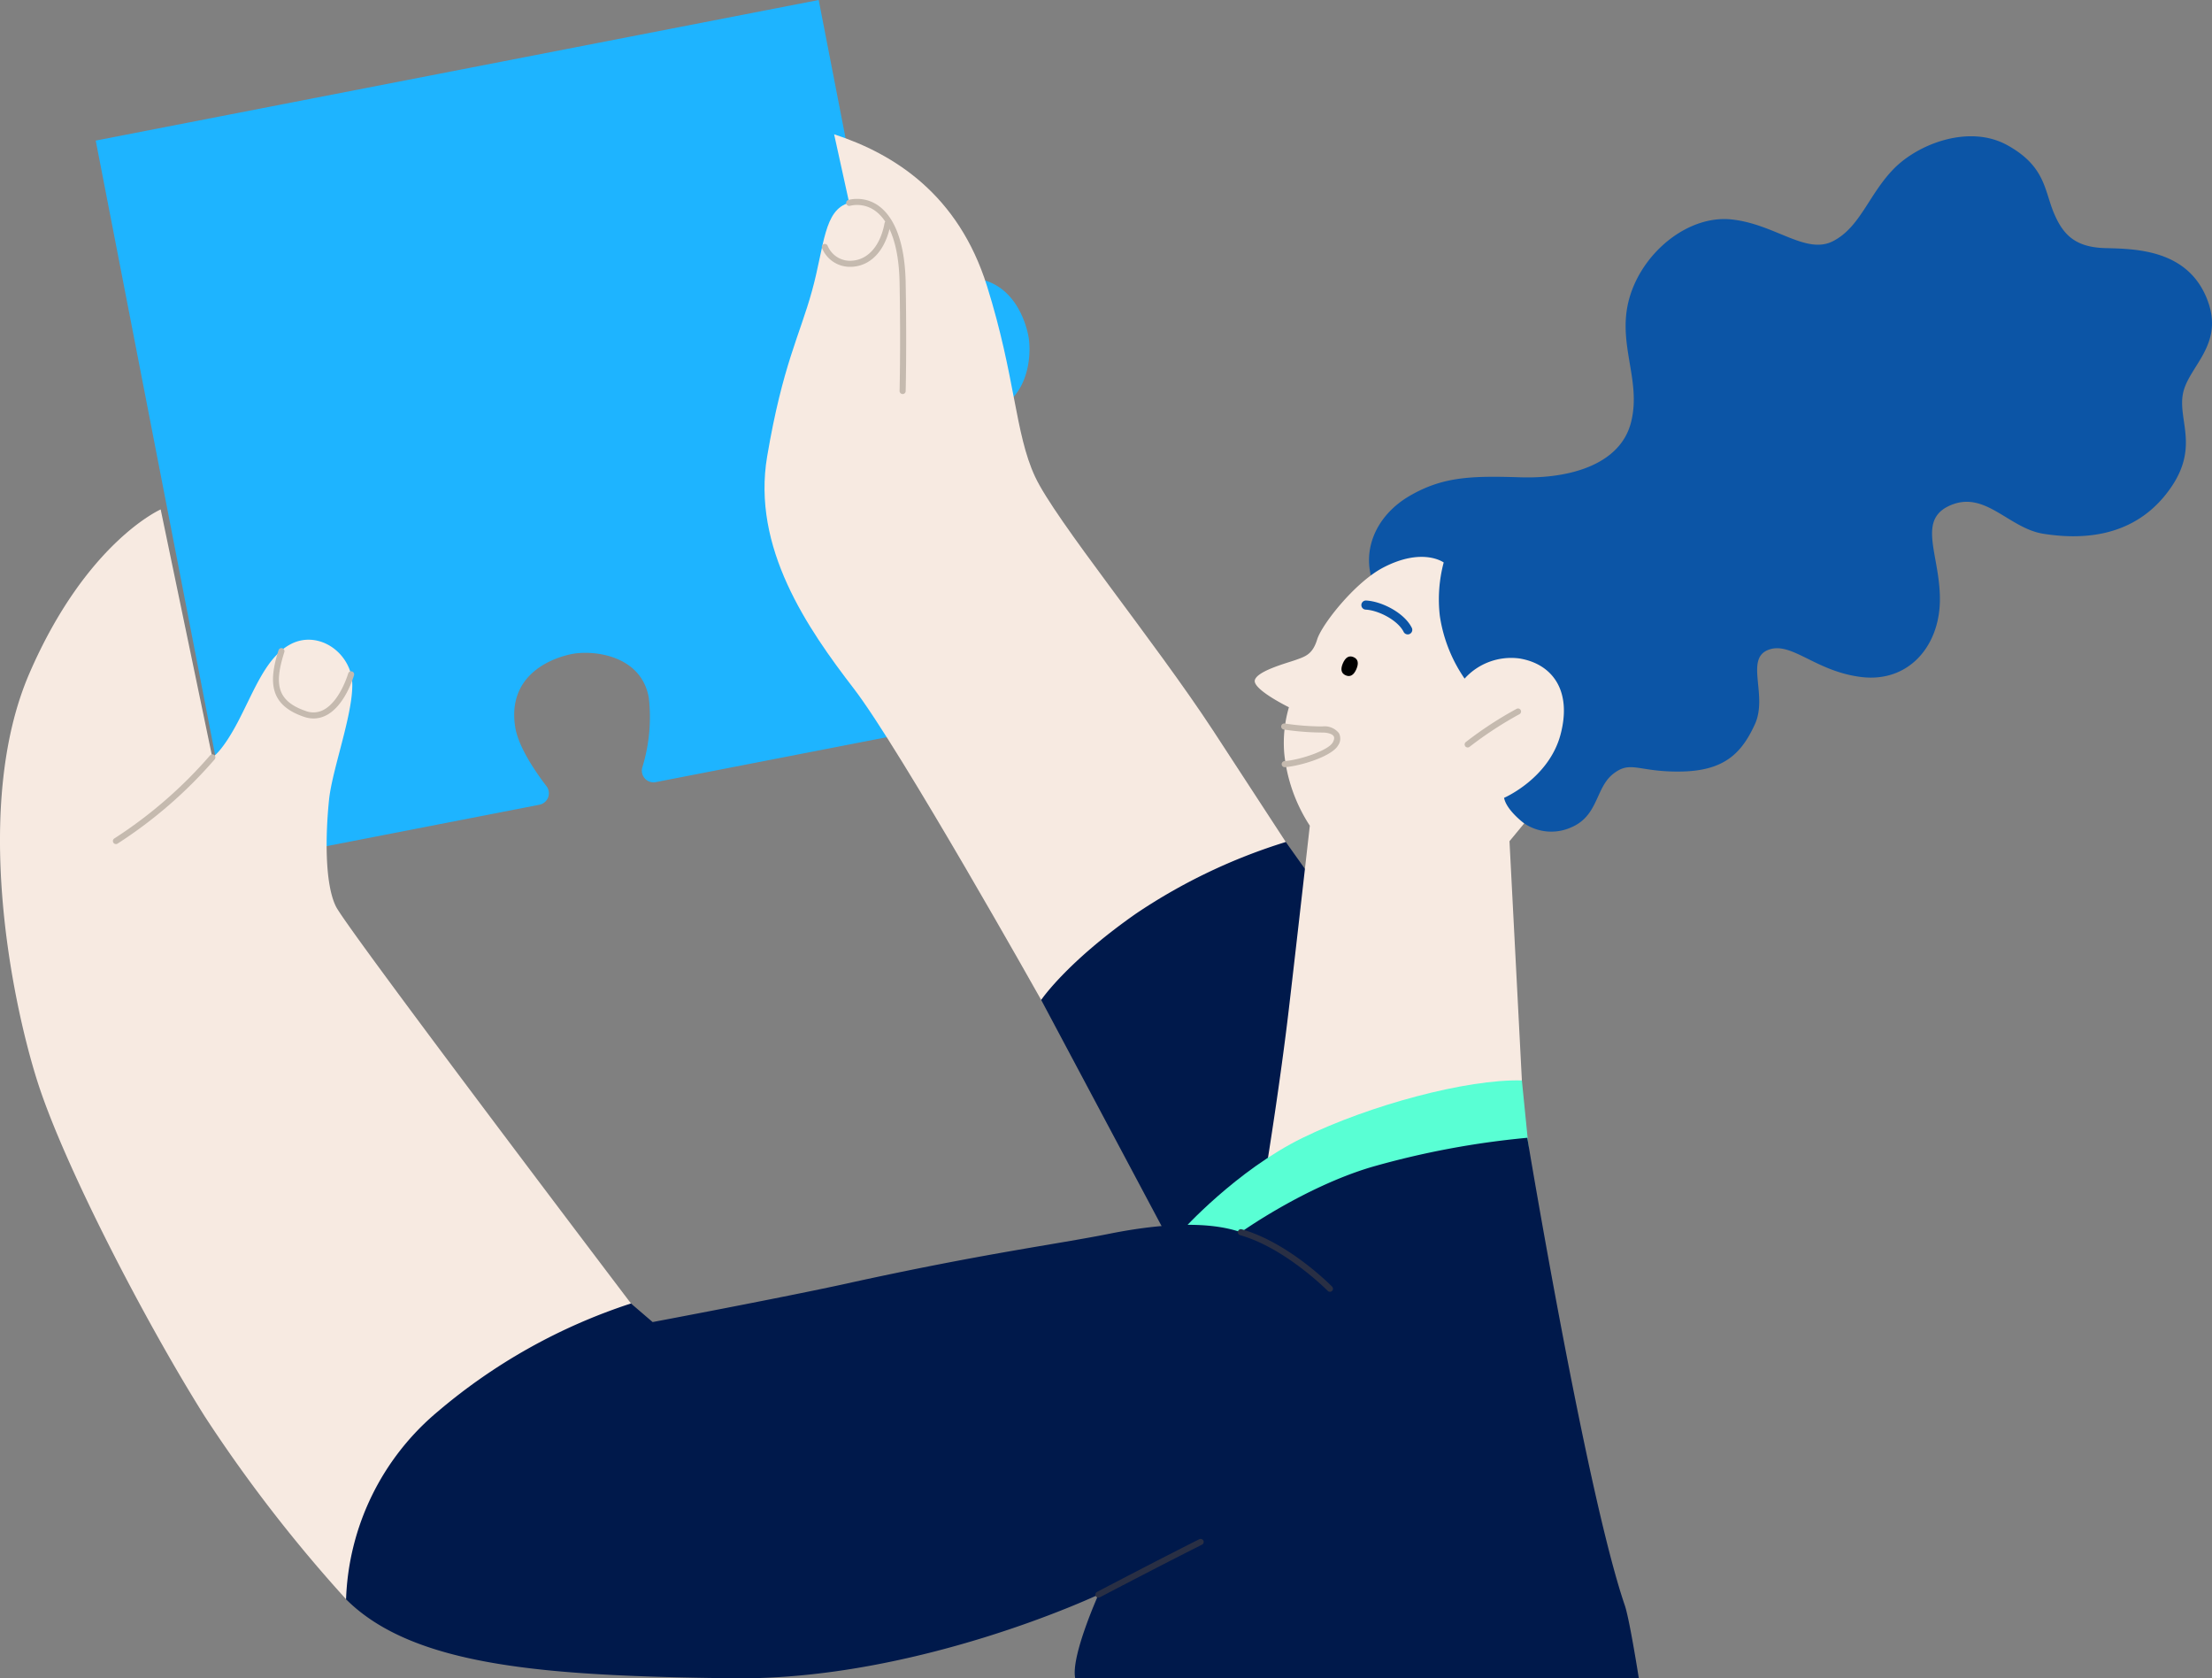
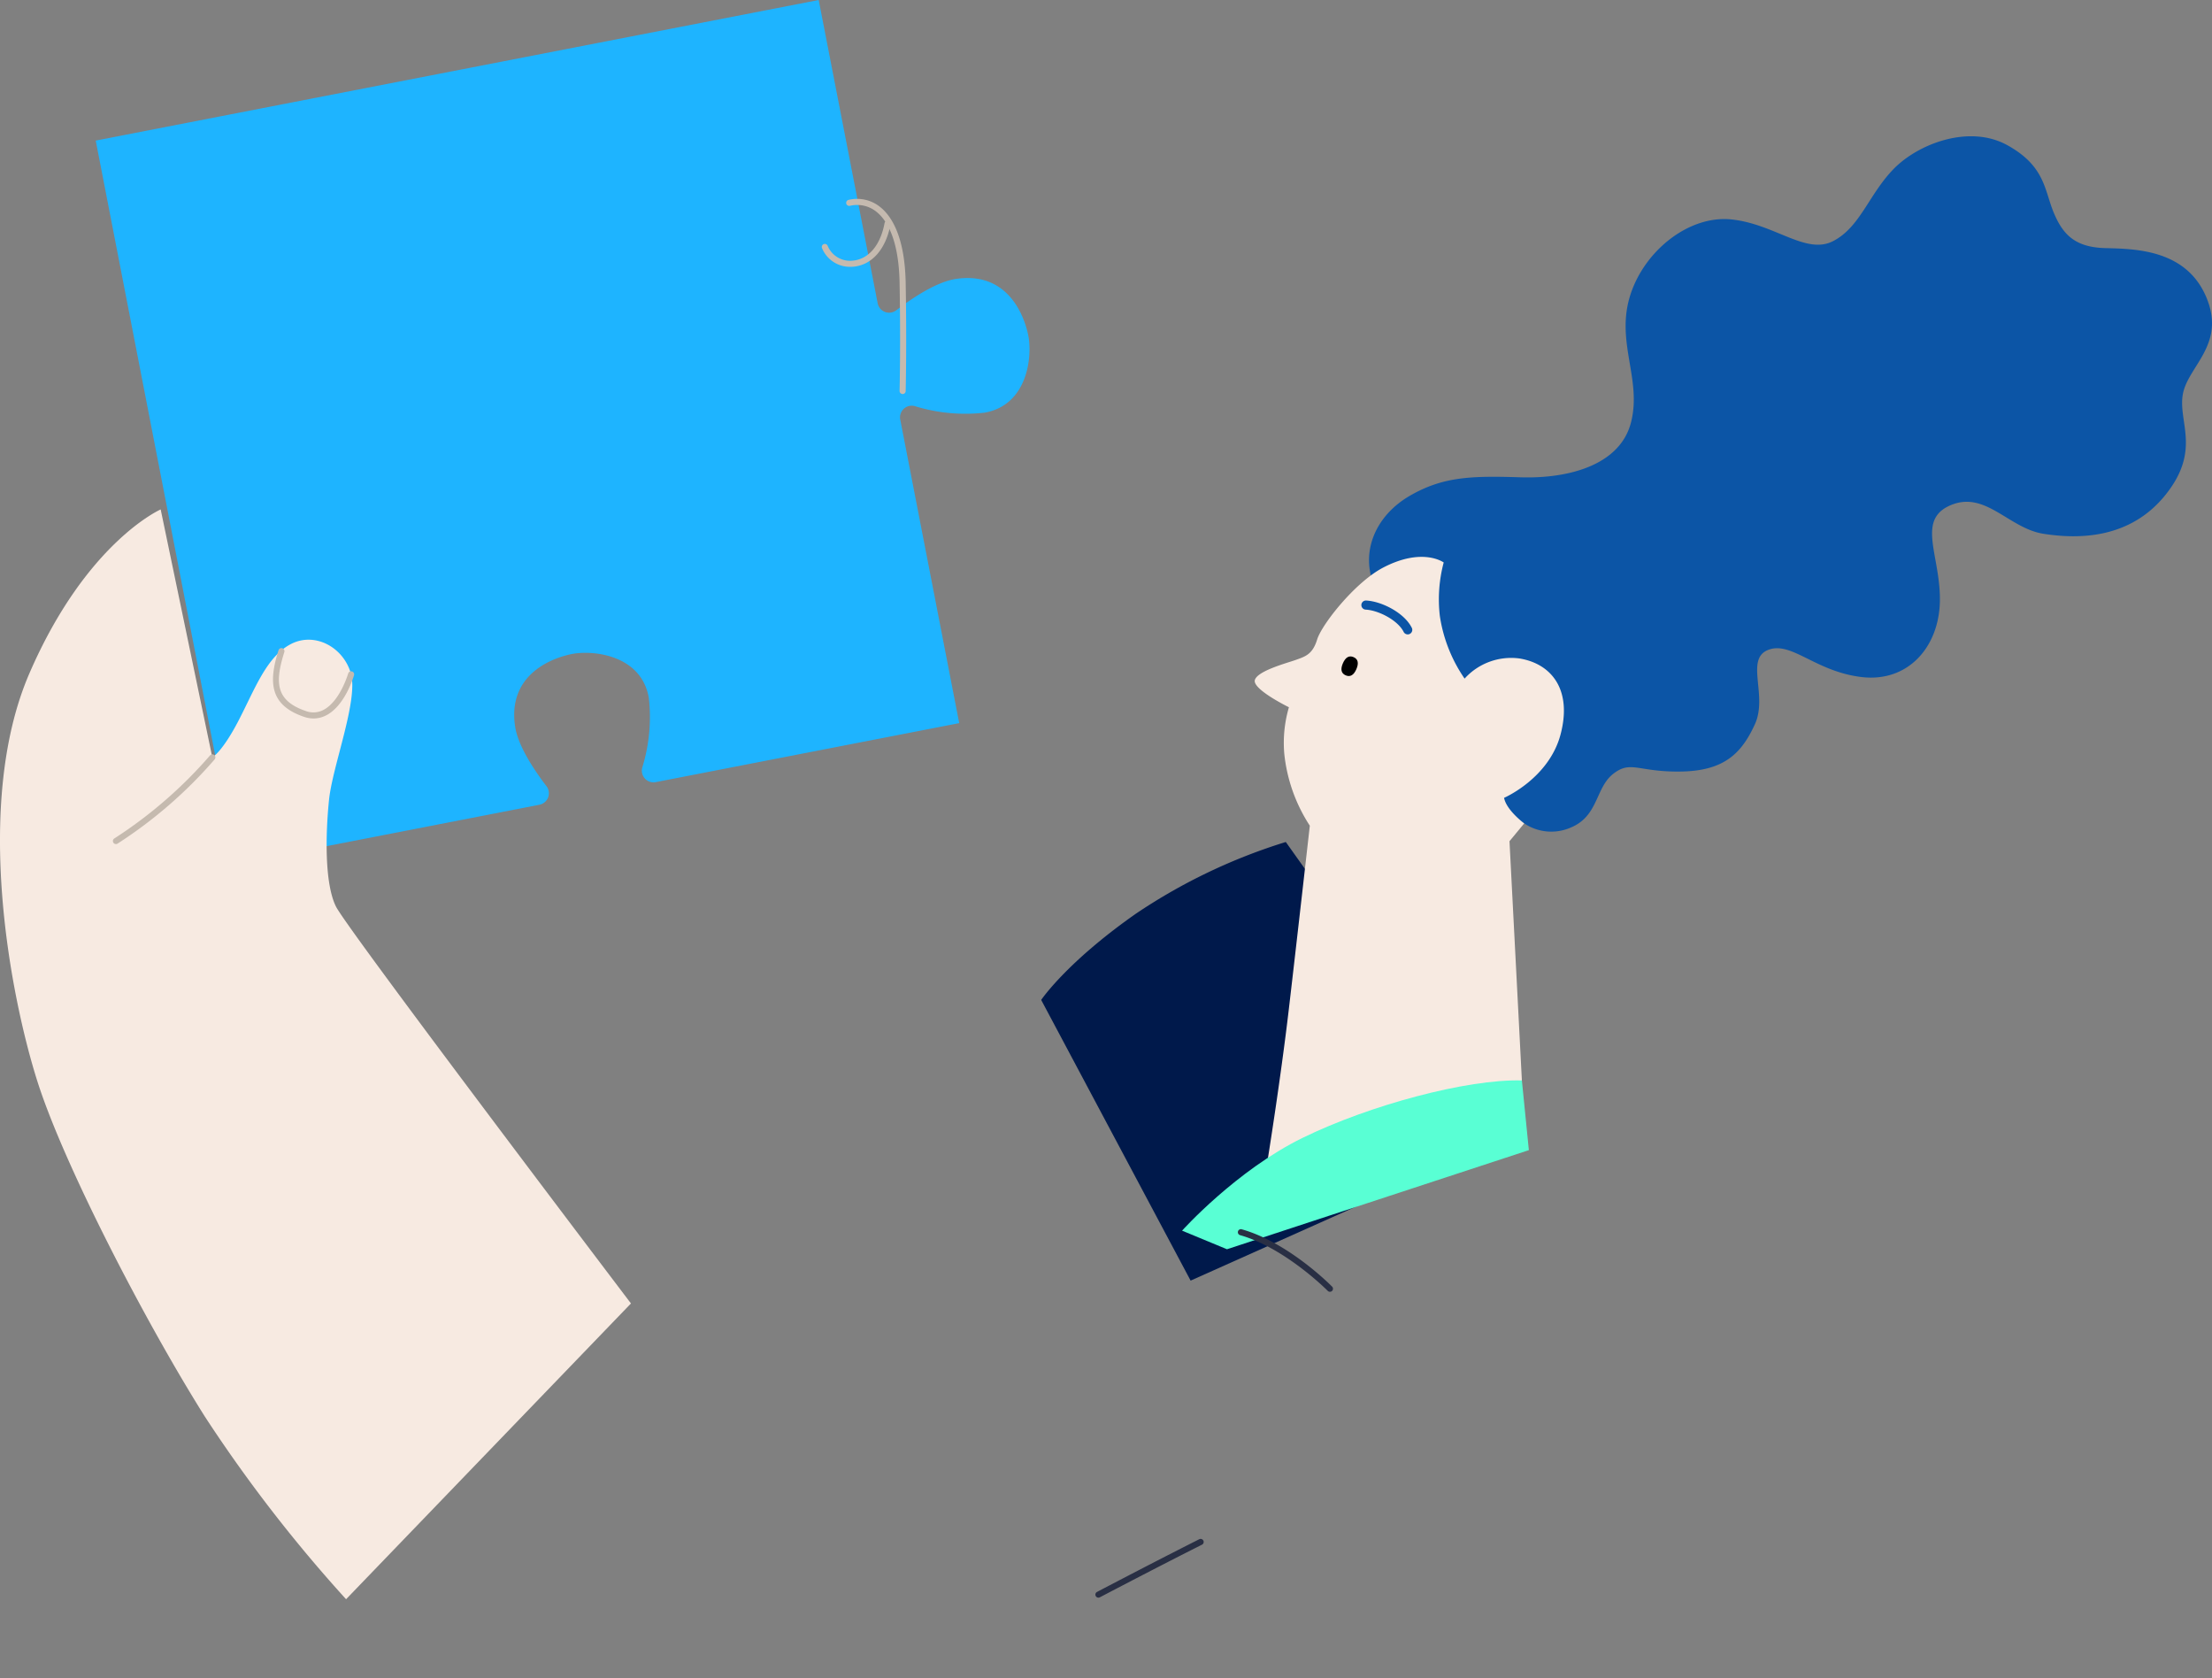
<svg xmlns="http://www.w3.org/2000/svg" width="291.945" height="221.446" viewBox="0 0 291.945 221.446">
  <rect x="0" y="0" width="291.945" height="221.446" fill="#808080" stroke="none" />
  <g id="Gruppe_4121" data-name="Gruppe 4121" transform="translate(7122.886 -1782.254)">
    <path id="Pfad_3512" data-name="Pfad 3512" d="M148.9,40.329c-2.556.4-5.735,2.526-7.827,4.128a1.542,1.542,0,0,1-2.455-.928L130.835,3.516,35.416,22.064l18.547,95.419L93.976,109.7a1.542,1.542,0,0,0,.927-2.455c-1.6-2.091-3.733-5.271-4.128-7.827-1.022-6.614,4.385-8.942,7.333-9.575,2.873-.617,9.332.062,10.307,5.767a22.536,22.536,0,0,1-.867,9.193,1.54,1.54,0,0,0,1.785,1.913l40.048-7.784L141.6,58.887a1.54,1.54,0,0,1,1.913-1.785,22.549,22.549,0,0,0,9.193.867c5.705-.975,6.384-7.434,5.767-10.307-.634-2.948-2.961-8.355-9.575-7.333" transform="translate(-7145.668 1778.738)" fill="#1eb4ff" />
-     <path id="Pfad_3514" data-name="Pfad 3514" d="M292.055,53.194c7.969,2.605,16.4,7.969,20.177,20.024,3.758,11.984,3.678,19.411,6.334,25.132s15.733,21.658,23.5,33.51l9.6,14.712-32.284,20.841s-18.594-33.1-24.724-41.07-13.486-18.593-11.442-30.649,4.291-15.937,5.926-21.863,1.532-10.676,4.9-11.6Z" transform="translate(-7304.851 1746.781)" fill="#f7eae1" />
    <path id="Pfad_3515" data-name="Pfad 3515" d="M320.53,102.831h-.011a.4.4,0,0,1-.391-.412c0-.058.151-5.912,0-14.234-.106-5.856-1.729-8.351-3.071-9.413A4.061,4.061,0,0,0,313.566,78a.4.4,0,1,1-.171-.784,4.842,4.842,0,0,1,4.16.931c1.478,1.17,3.264,3.858,3.376,10.028.152,8.341,0,14.212,0,14.27a.4.4,0,0,1-.4.391" transform="translate(-7324.284 1731.413)" fill="#c5baaf" />
    <path id="Pfad_3516" data-name="Pfad 3516" d="M307.838,91.235a3.978,3.978,0,0,1-3.754-2.478.4.4,0,1,1,.75-.286,3.2,3.2,0,0,0,3.319,1.947c2.081-.188,3.646-2.035,4.186-4.942a.4.4,0,1,1,.789.147c-.61,3.281-2.444,5.372-4.9,5.595-.13.012-.259.017-.387.017" transform="translate(-7318.481 1726.226)" fill="#c5baaf" />
    <path id="Pfad_3517" data-name="Pfad 3517" d="M385.232,335.807s3.32-4.955,12.515-11.391a74.894,74.894,0,0,1,19.769-9.45l28.2,39.64-40.763,18.236Z" transform="translate(-7370.699 1578.388)" fill="#00194b" />
    <path id="Pfad_3518" data-name="Pfad 3518" d="M21.207,191.956S11.4,196.247,3.89,213.564s-2.452,42.909,1.073,53.943,14.252,31.722,22.068,44.135a191.513,191.513,0,0,0,18.645,24.111l37.6-39.027S45.88,247.431,44.347,244.366s-1.379-9.655-.92-14.1,3.831-13.026,2.912-16.551-4.751-5.67-7.969-3.984-4.75,5.976-6.9,10.114-3.448,4.827-3.448,4.827Z" transform="translate(-7122.886 1657.518)" fill="#f7eae1" />
    <path id="Pfad_3519" data-name="Pfad 3519" d="M42.187,294.387a.4.4,0,0,1-.213-.742,58.837,58.837,0,0,0,12.632-10.96.4.4,0,0,1,.6.533A59.644,59.644,0,0,1,42.4,294.326a.4.4,0,0,1-.212.061" transform="translate(-7149.766 1599.24)" fill="#c5baaf" />
    <path id="Pfad_3520" data-name="Pfad 3520" d="M106.367,252.528a4,4,0,0,1-1.311-.23c-4.551-1.572-4.617-4.645-3.317-8.775a.4.4,0,0,1,.766.241c-1.253,3.98-1.176,6.4,2.813,7.775a2.852,2.852,0,0,0,2.355-.142c2.178-1.13,3.248-4.763,3.258-4.8a.4.4,0,0,1,.772.222c-.047.163-1.173,4-3.658,5.289a3.6,3.6,0,0,1-1.678.42" transform="translate(-7187.864 1624.527)" fill="#c5baaf" />
    <path id="Pfad_3521" data-name="Pfad 3521" d="M507.088,112.919c-1.634-4.393.409-8.99,4.8-11.544s8.173-2.656,14.609-2.452,13.179-1.634,14.61-7.253-1.941-10.421-.2-16.449S548.668,64.289,554.39,64.9s9.808,4.7,13.383,2.861,4.7-6.13,7.969-9.5,10.012-5.925,15.018-3.167,4.9,5.925,6.13,8.888,2.86,4.6,6.845,4.7,10.625.2,13.281,6.437-2.35,9.092-3.065,12.77,2.452,7.356-2.248,13.281-11.544,5.925-16.142,5.21-7.663-5.721-12.26-3.78-1.328,6.641-1.43,12.668S577.683,126,571.553,125.281s-9.3-4.8-12.362-3.576,0,6.027-1.737,9.808-3.984,6.13-9.706,6.232-6.641-1.533-8.991.306-1.941,5.517-5.517,7.049a6.417,6.417,0,0,1-6.232-.511l-17.777-7.662Z" transform="translate(-7448.727 1746.311)" fill="#0c55a6" />
    <path id="Pfad_3522" data-name="Pfad 3522" d="M481.213,210.905c-3.741,1.944-8.122,7.509-8.735,9.5s-1.584,2.248-2.861,2.707c-1.039.374-5.057,1.43-5.364,2.656s4.5,3.576,4.5,3.576a16.681,16.681,0,0,0-.613,6.13,21.4,21.4,0,0,0,3.371,9.5s-1.635,14.507-2.759,24.11-2.861,20.331-2.861,20.331L499.5,278.589l-1.635-31.569,1.941-2.35s-2.35-1.737-2.656-3.372c0,0,5.925-2.554,7.458-8.377s-1.124-9.3-5.415-10.012a8.278,8.278,0,0,0-7.254,2.656,19.676,19.676,0,0,1-3.269-8.275,18.905,18.905,0,0,1,.511-7.049s-2.758-2.043-7.969.664" transform="translate(-7421.524 1646.231)" fill="#f7eae1" />
    <path id="Pfad_3523" data-name="Pfad 3523" d="M498.3,248.006c-.345.8-.821,1.071-1.41.815s-.714-.791-.369-1.587.821-1.07,1.41-.815.714.791.369,1.587" transform="translate(-7442.17 1622.542)" />
-     <path id="Pfad_3524" data-name="Pfad 3524" d="M474.5,276.9a.4.4,0,0,1-.034-.8c2.229-.193,5.778-1.442,6.352-2.453.2-.352.244-.629.131-.824-.177-.3-.754-.493-1.506-.493a35.162,35.162,0,0,1-5.091-.4.4.4,0,1,1,.13-.792,34.808,34.808,0,0,0,4.961.388,2.414,2.414,0,0,1,2.2.891,1.555,1.555,0,0,1-.126,1.624c-.78,1.374-4.711,2.661-6.981,2.858H474.5" transform="translate(-7427.809 1606.583)" fill="#c5baaf" />
    <path id="Pfad_3525" data-name="Pfad 3525" d="M509.809,230.112a.6.6,0,0,1-.539-.333c-.773-1.546-3.328-2.849-5.01-2.937a.6.6,0,0,1,.064-1.2c2.052.108,5.03,1.614,6.024,3.6a.6.6,0,0,1-.27.808.594.594,0,0,1-.269.064" transform="translate(-7446.901 1635.851)" fill="#0c55a6" />
-     <path id="Pfad_3526" data-name="Pfad 3526" d="M542.316,270.726a.4.4,0,0,1-.243-.721,48.914,48.914,0,0,1,6.725-4.392.4.4,0,1,1,.316.738,49.46,49.46,0,0,0-6.556,4.292.4.4,0,0,1-.243.082" transform="translate(-7471.49 1610.156)" fill="#c5baaf" />
    <path id="Pfad_3527" data-name="Pfad 3527" d="M437.357,422.981s7.151-7.969,15.938-12.26,21.659-7.765,28.912-7.56l.92,9.195-39.844,13.077Z" transform="translate(-7404.231 1521.658)" fill="#59ffd4" />
-     <path id="Pfad_3528" data-name="Pfad 3528" d="M194.243,443.578c18.122-3.978,27.38-5.108,34.531-6.539s13.281-1.634,17.368-.2c0,0,8.287-5.919,17.163-8.581a112.345,112.345,0,0,1,20.637-3.882s7.765,46.791,12.873,61.707c.626,1.828,1.847,9.607,1.847,9.607l-74.384,0c-.613-2.861,3.065-11.034,3.065-11.034s-23.95,11.336-48.221,11.038-42.092-1.434-51.082-10.425A33.768,33.768,0,0,1,140.1,460.537a75.432,75.432,0,0,1,25.541-14.3l2.86,2.452s17.368-3.269,25.745-5.108" transform="translate(-7205.252 1508.009)" fill="#00194b" />
    <path id="Pfad_3529" data-name="Pfad 3529" d="M405.7,580.5a.4.4,0,0,1-.187-.757c8.487-4.445,13.443-6.926,13.492-6.951a.4.4,0,0,1,.359.719c-.049.024-5,2.5-13.479,6.943a.4.4,0,0,1-.186.046" transform="translate(-7383.608 1412.562)" fill="#292f44" />
    <path id="Pfad_3530" data-name="Pfad 3530" d="M470.149,466.446a.4.4,0,0,1-.286-.12c-.055-.056-5.618-5.666-11.572-7.353a.4.4,0,0,1,.219-.773c6.162,1.746,11.693,7.327,11.926,7.563a.4.4,0,0,1-.286.683" transform="translate(-7417.509 1486.258)" fill="#292f44" />
  </g>
</svg>